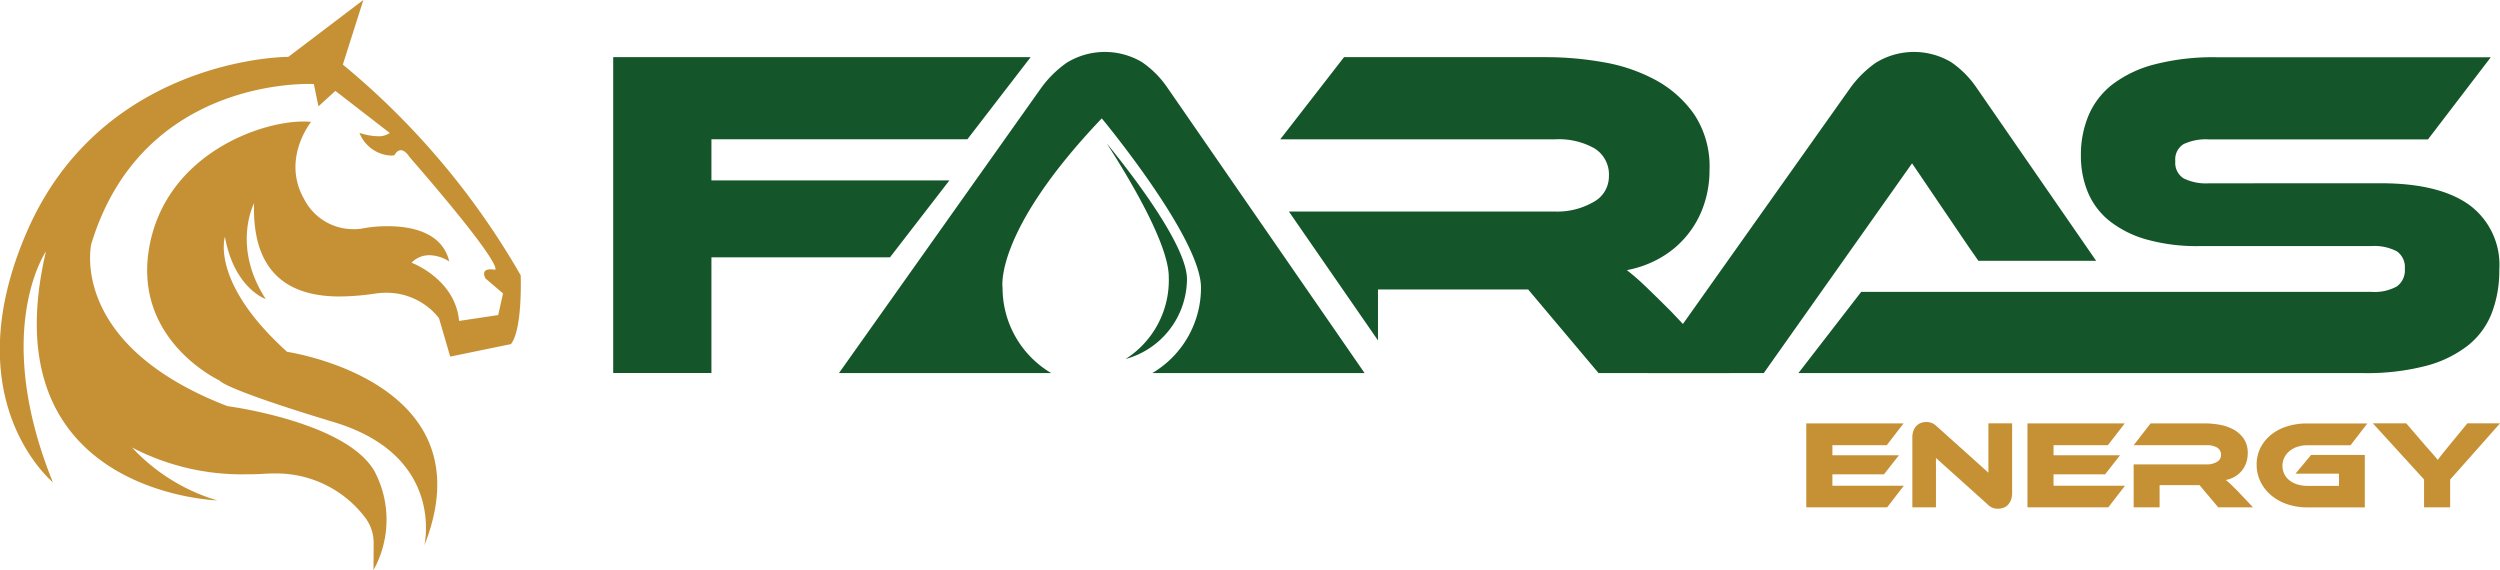
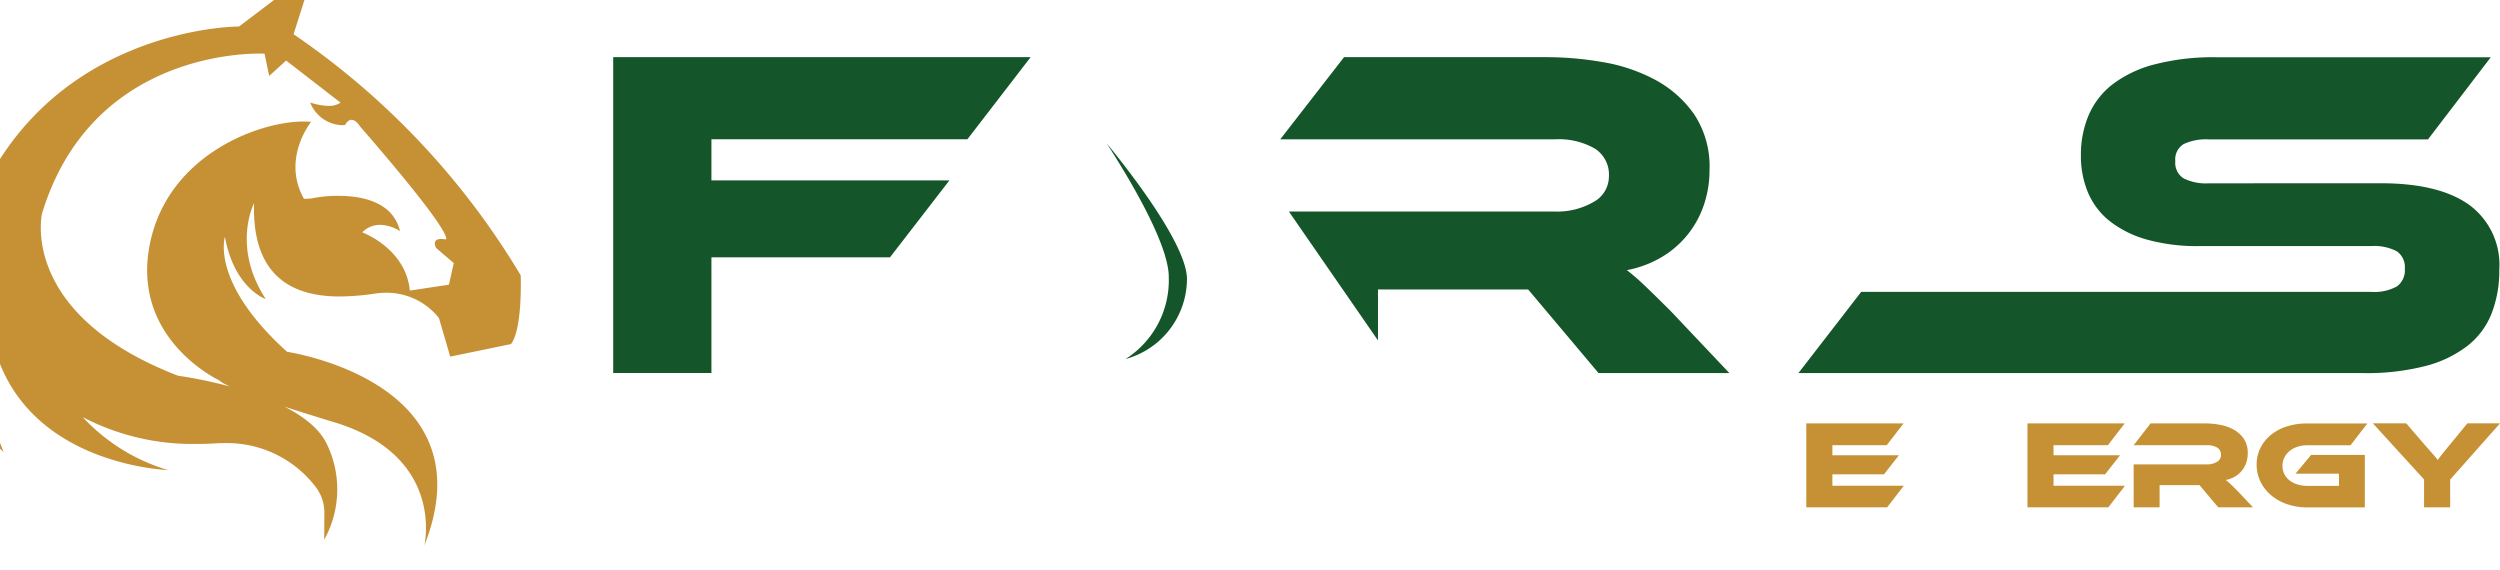
<svg xmlns="http://www.w3.org/2000/svg" width="231.266" height="52.74" viewBox="0 0 231.266 52.74">
  <g transform="translate(-100.893 -112.801)">
    <path d="M384.553,135.633l-5.854,7.6H355.022v3.8h22.017l-5.5,7.121H355.022v10.7h-9.086V135.633Z" transform="translate(-188.318 -17.547)" fill="#145629" />
    <path d="M873.415,147.3q5.373,0,8.169,1.988a6.882,6.882,0,0,1,2.8,6.007,10.991,10.991,0,0,1-.7,4.019,7.114,7.114,0,0,1-2.228,3.014,10.749,10.749,0,0,1-3.91,1.879,21.694,21.694,0,0,1-5.7.655h-52.3l5.81-7.514h47.187a4.3,4.3,0,0,0,2.359-.5,1.832,1.832,0,0,0,.742-1.638,1.779,1.779,0,0,0-.742-1.616,4.467,4.467,0,0,0-2.359-.481h-15.9a17.243,17.243,0,0,1-4.893-.612,9.829,9.829,0,0,1-3.407-1.7,6.708,6.708,0,0,1-2.009-2.643,8.728,8.728,0,0,1-.655-3.429,9.39,9.39,0,0,1,.721-3.735,7.2,7.2,0,0,1,2.228-2.861,10.969,10.969,0,0,1,3.888-1.835,21.689,21.689,0,0,1,5.7-.655h25.38l-5.81,7.6H857.514a4.86,4.86,0,0,0-2.337.437,1.654,1.654,0,0,0-.765,1.573,1.7,1.7,0,0,0,.765,1.594,4.657,4.657,0,0,0,2.337.459Z" transform="translate(-552.289 -17.547)" fill="#145629" />
-     <path d="M789.155,151.6c.288.407.585.835.888,1.276h10.894l-11.083-16.042a8.939,8.939,0,0,0-2.337-2.337,6.732,6.732,0,0,0-6.968.066,10.106,10.106,0,0,0-2.315,2.271l-18.741,26.429h10.7l13.717-19.4Z" transform="translate(-506.14 -15.952)" fill="#145629" />
    <path d="M648.671,159.179q-1.53-1.529-2.447-2.4a20.742,20.742,0,0,0-1.66-1.442,9.856,9.856,0,0,0,3.211-1.2,8.877,8.877,0,0,0,3.91-4.827,9.9,9.9,0,0,0,.525-3.233,8.733,8.733,0,0,0-1.42-5.155,10.415,10.415,0,0,0-3.6-3.189,15.762,15.762,0,0,0-4.849-1.638,30.348,30.348,0,0,0-5.155-.459H618.4l-5.9,7.6h25.424a6.708,6.708,0,0,1,3.669.852,2.845,2.845,0,0,1,1.31,2.555,2.689,2.689,0,0,1-1.442,2.4,6.707,6.707,0,0,1-3.538.874H613.3l8.24,11.922v-4.714h13.892l6.509,7.732h12.1Z" transform="translate(-393.175 -17.547)" fill="#145629" />
-     <path d="M451.291,155.379s-.858-5.142,9.178-15.676c0,0,9.216,11.1,9.178,15.676a9.164,9.164,0,0,1-4.5,7.884H484.78l-18.26-26.429a8.939,8.939,0,0,0-2.337-2.337,6.732,6.732,0,0,0-6.968.066,10.106,10.106,0,0,0-2.315,2.271l-18.741,26.429h19.629A9.164,9.164,0,0,1,451.291,155.379Z" transform="translate(-257.655 -15.952)" fill="#145629" />
    <path d="M543.127,170.069c2.038,3.155,5.766,9.347,5.745,12.392a8.629,8.629,0,0,1-4,7.565,7.713,7.713,0,0,0,5.683-7.377C550.578,179.37,544.8,172.106,543.127,170.069Z" transform="translate(-339.86 -44.011)" fill="#145629" />
    <g transform="translate(100.892 112.801)">
-       <path d="M149.061,138.268c.008.25.165,4.994-.9,6.363l-5.619,1.159-1.043-3.564a6.16,6.16,0,0,0-4.86-2.343,6.785,6.785,0,0,0-.991.069,23.269,23.269,0,0,1-3.395.276c-3.772-.018-8.078-1.414-7.857-8.627-.1.205-2.015,4.109,1.082,8.865-.146-.054-2.926-1.075-3.779-5.76-.06.218-1.206,4.362,5.751,10.638.929.154,18.57,3.082,12.7,17.908.086-.418,1.723-8.354-8.366-11.4S121.224,148.04,121.2,148c-.411-.2-8.216-4.036-6.428-12.7,1.691-8.194,10.105-11.278,14.23-11.258.238,0,.461.013.668.034-.135.175-2.7,3.491-.657,7.115A5.1,5.1,0,0,0,133.572,134a4.354,4.354,0,0,0,1.041-.1,12.508,12.508,0,0,1,2.207-.174c2.085.01,4.987.535,5.636,3.268a3.509,3.509,0,0,0-1.829-.584,2.28,2.28,0,0,0-1.665.692c.2.079,4.045,1.579,4.4,5.388l3.618-.545.447-2-1.616-1.381c-.025-.043-.494-.852.474-.847a2.493,2.493,0,0,1,.4.04c.047-.012.937-.245-7.933-10.46-.018-.03-.354-.594-.78-.6-.192,0-.4.118-.593.465a1.694,1.694,0,0,1-.347.028,3.3,3.3,0,0,1-2.888-2.1,5.666,5.666,0,0,0,1.69.313,1.8,1.8,0,0,0,1.117-.3l-5.033-3.893-1.565,1.427-.428-2.063c-.007,0-.139-.008-.394-.009-2.471-.012-15.888.591-20.2,14.829-.09.471-1.792,9.414,12.59,14.974.555.077,11.1,1.548,13.631,6.055a9.593,9.593,0,0,1-.107,9.112l.012-2.489a3.874,3.874,0,0,0-.777-2.357,10.313,10.313,0,0,0-8.4-4.09c-.291,0-.59.007-.9.027-.588.037-1.161.053-1.717.05a21.957,21.957,0,0,1-10.559-2.479,17.645,17.645,0,0,0,7.9,4.9c-1.051-.058-21.015-1.16-15.859-23.041-.245.382-4.909,7.649.64,21.361-.453-.4-9.06-7.921-2.377-23.241s22.531-16.118,24.153-16.111l6.948-5.271-1.9,5.982A71.117,71.117,0,0,1,149.061,138.268Z" transform="translate(-100.892 -112.801)" fill="#c69135" />
+       <path d="M149.061,138.268c.008.25.165,4.994-.9,6.363l-5.619,1.159-1.043-3.564a6.16,6.16,0,0,0-4.86-2.343,6.785,6.785,0,0,0-.991.069,23.269,23.269,0,0,1-3.395.276c-3.772-.018-8.078-1.414-7.857-8.627-.1.205-2.015,4.109,1.082,8.865-.146-.054-2.926-1.075-3.779-5.76-.06.218-1.206,4.362,5.751,10.638.929.154,18.57,3.082,12.7,17.908.086-.418,1.723-8.354-8.366-11.4S121.224,148.04,121.2,148c-.411-.2-8.216-4.036-6.428-12.7,1.691-8.194,10.105-11.278,14.23-11.258.238,0,.461.013.668.034-.135.175-2.7,3.491-.657,7.115a4.354,4.354,0,0,0,1.041-.1,12.508,12.508,0,0,1,2.207-.174c2.085.01,4.987.535,5.636,3.268a3.509,3.509,0,0,0-1.829-.584,2.28,2.28,0,0,0-1.665.692c.2.079,4.045,1.579,4.4,5.388l3.618-.545.447-2-1.616-1.381c-.025-.043-.494-.852.474-.847a2.493,2.493,0,0,1,.4.04c.047-.012.937-.245-7.933-10.46-.018-.03-.354-.594-.78-.6-.192,0-.4.118-.593.465a1.694,1.694,0,0,1-.347.028,3.3,3.3,0,0,1-2.888-2.1,5.666,5.666,0,0,0,1.69.313,1.8,1.8,0,0,0,1.117-.3l-5.033-3.893-1.565,1.427-.428-2.063c-.007,0-.139-.008-.394-.009-2.471-.012-15.888.591-20.2,14.829-.09.471-1.792,9.414,12.59,14.974.555.077,11.1,1.548,13.631,6.055a9.593,9.593,0,0,1-.107,9.112l.012-2.489a3.874,3.874,0,0,0-.777-2.357,10.313,10.313,0,0,0-8.4-4.09c-.291,0-.59.007-.9.027-.588.037-1.161.053-1.717.05a21.957,21.957,0,0,1-10.559-2.479,17.645,17.645,0,0,0,7.9,4.9c-1.051-.058-21.015-1.16-15.859-23.041-.245.382-4.909,7.649.64,21.361-.453-.4-9.06-7.921-2.377-23.241s22.531-16.118,24.153-16.111l6.948-5.271-1.9,5.982A71.117,71.117,0,0,1,149.061,138.268Z" transform="translate(-100.892 -112.801)" fill="#c69135" />
    </g>
    <g transform="translate(267.987 151.837)">
      <path d="M831.726,287.751l-1.544,2h-7.477v-7.768h9L830.147,284H825.12v.929h6.154l-1.382,1.765H825.12v1.057Z" transform="translate(-822.705 -281.853)" fill="#c69135" />
-       <path d="M872.992,289.452a1.254,1.254,0,0,1-.964-.418l-4.76-4.273v4.563h-2.183V282.88a1.8,1.8,0,0,1,.11-.662,1.268,1.268,0,0,1,.29-.453,1.11,1.11,0,0,1,.418-.255,1.523,1.523,0,0,1,.493-.081,1.4,1.4,0,0,1,.447.076,1.532,1.532,0,0,1,.517.342l4.76,4.273v-4.563h2.194v6.432a1.8,1.8,0,0,1-.11.662,1.338,1.338,0,0,1-.29.459,1.066,1.066,0,0,1-.424.261A1.568,1.568,0,0,1,872.992,289.452Z" transform="translate(-855.274 -281.429)" fill="#c69135" />
      <path d="M920.1,287.751l-1.544,2h-7.477v-7.768h9L918.519,284h-5.028v.929h6.154l-1.382,1.765h-4.772v1.057Z" transform="translate(-890.62 -281.853)" fill="#c69135" />
      <path d="M964.549,289.749h-3.216l-1.73-2.055H955.91v2.055h-2.4v-3.971h6.758a1.783,1.783,0,0,0,.94-.232.714.714,0,0,0,.383-.639.757.757,0,0,0-.348-.679,1.783,1.783,0,0,0-.975-.226h-6.758l1.567-2.02h4.993a8.1,8.1,0,0,1,1.37.122,4.2,4.2,0,0,1,1.289.435,2.77,2.77,0,0,1,.958.848,2.322,2.322,0,0,1,.377,1.37,2.633,2.633,0,0,1-.139.859,2.407,2.407,0,0,1-.4.732,2.377,2.377,0,0,1-.639.551,2.611,2.611,0,0,1-.853.319,5.513,5.513,0,0,1,.441.383q.244.232.65.638Z" transform="translate(-923.227 -281.853)" fill="#c69135" />
      <path d="M1007.7,284.9h4.969v4.853h-5.329a5.6,5.6,0,0,1-1.869-.3,4.616,4.616,0,0,1-1.48-.83,3.838,3.838,0,0,1-.975-1.254,3.535,3.535,0,0,1-.354-1.573,3.391,3.391,0,0,1,.354-1.55,3.671,3.671,0,0,1,.975-1.207,4.453,4.453,0,0,1,1.48-.778,6.152,6.152,0,0,1,1.869-.273h5.562l-1.556,2.02h-4.006a2.849,2.849,0,0,0-.906.139,2.22,2.22,0,0,0-.726.395,1.88,1.88,0,0,0-.482.6,1.655,1.655,0,0,0-.174.76,1.667,1.667,0,0,0,.644,1.347,2.269,2.269,0,0,0,.726.378,3.006,3.006,0,0,0,.917.133h2.938v-1.126h-4.018Z" transform="translate(-961.002 -281.853)" fill="#c69135" />
      <path d="M1060.866,281.981l-4.61,5.2v2.566h-2.415v-2.578l-4.737-5.19h3.088l1.858,2.16.244.273q.151.168.313.354t.3.348q.139.163.2.244.116-.163.337-.441t.638-.79l1.765-2.148Z" transform="translate(-996.694 -281.853)" fill="#c69135" />
    </g>
  </g>
</svg>